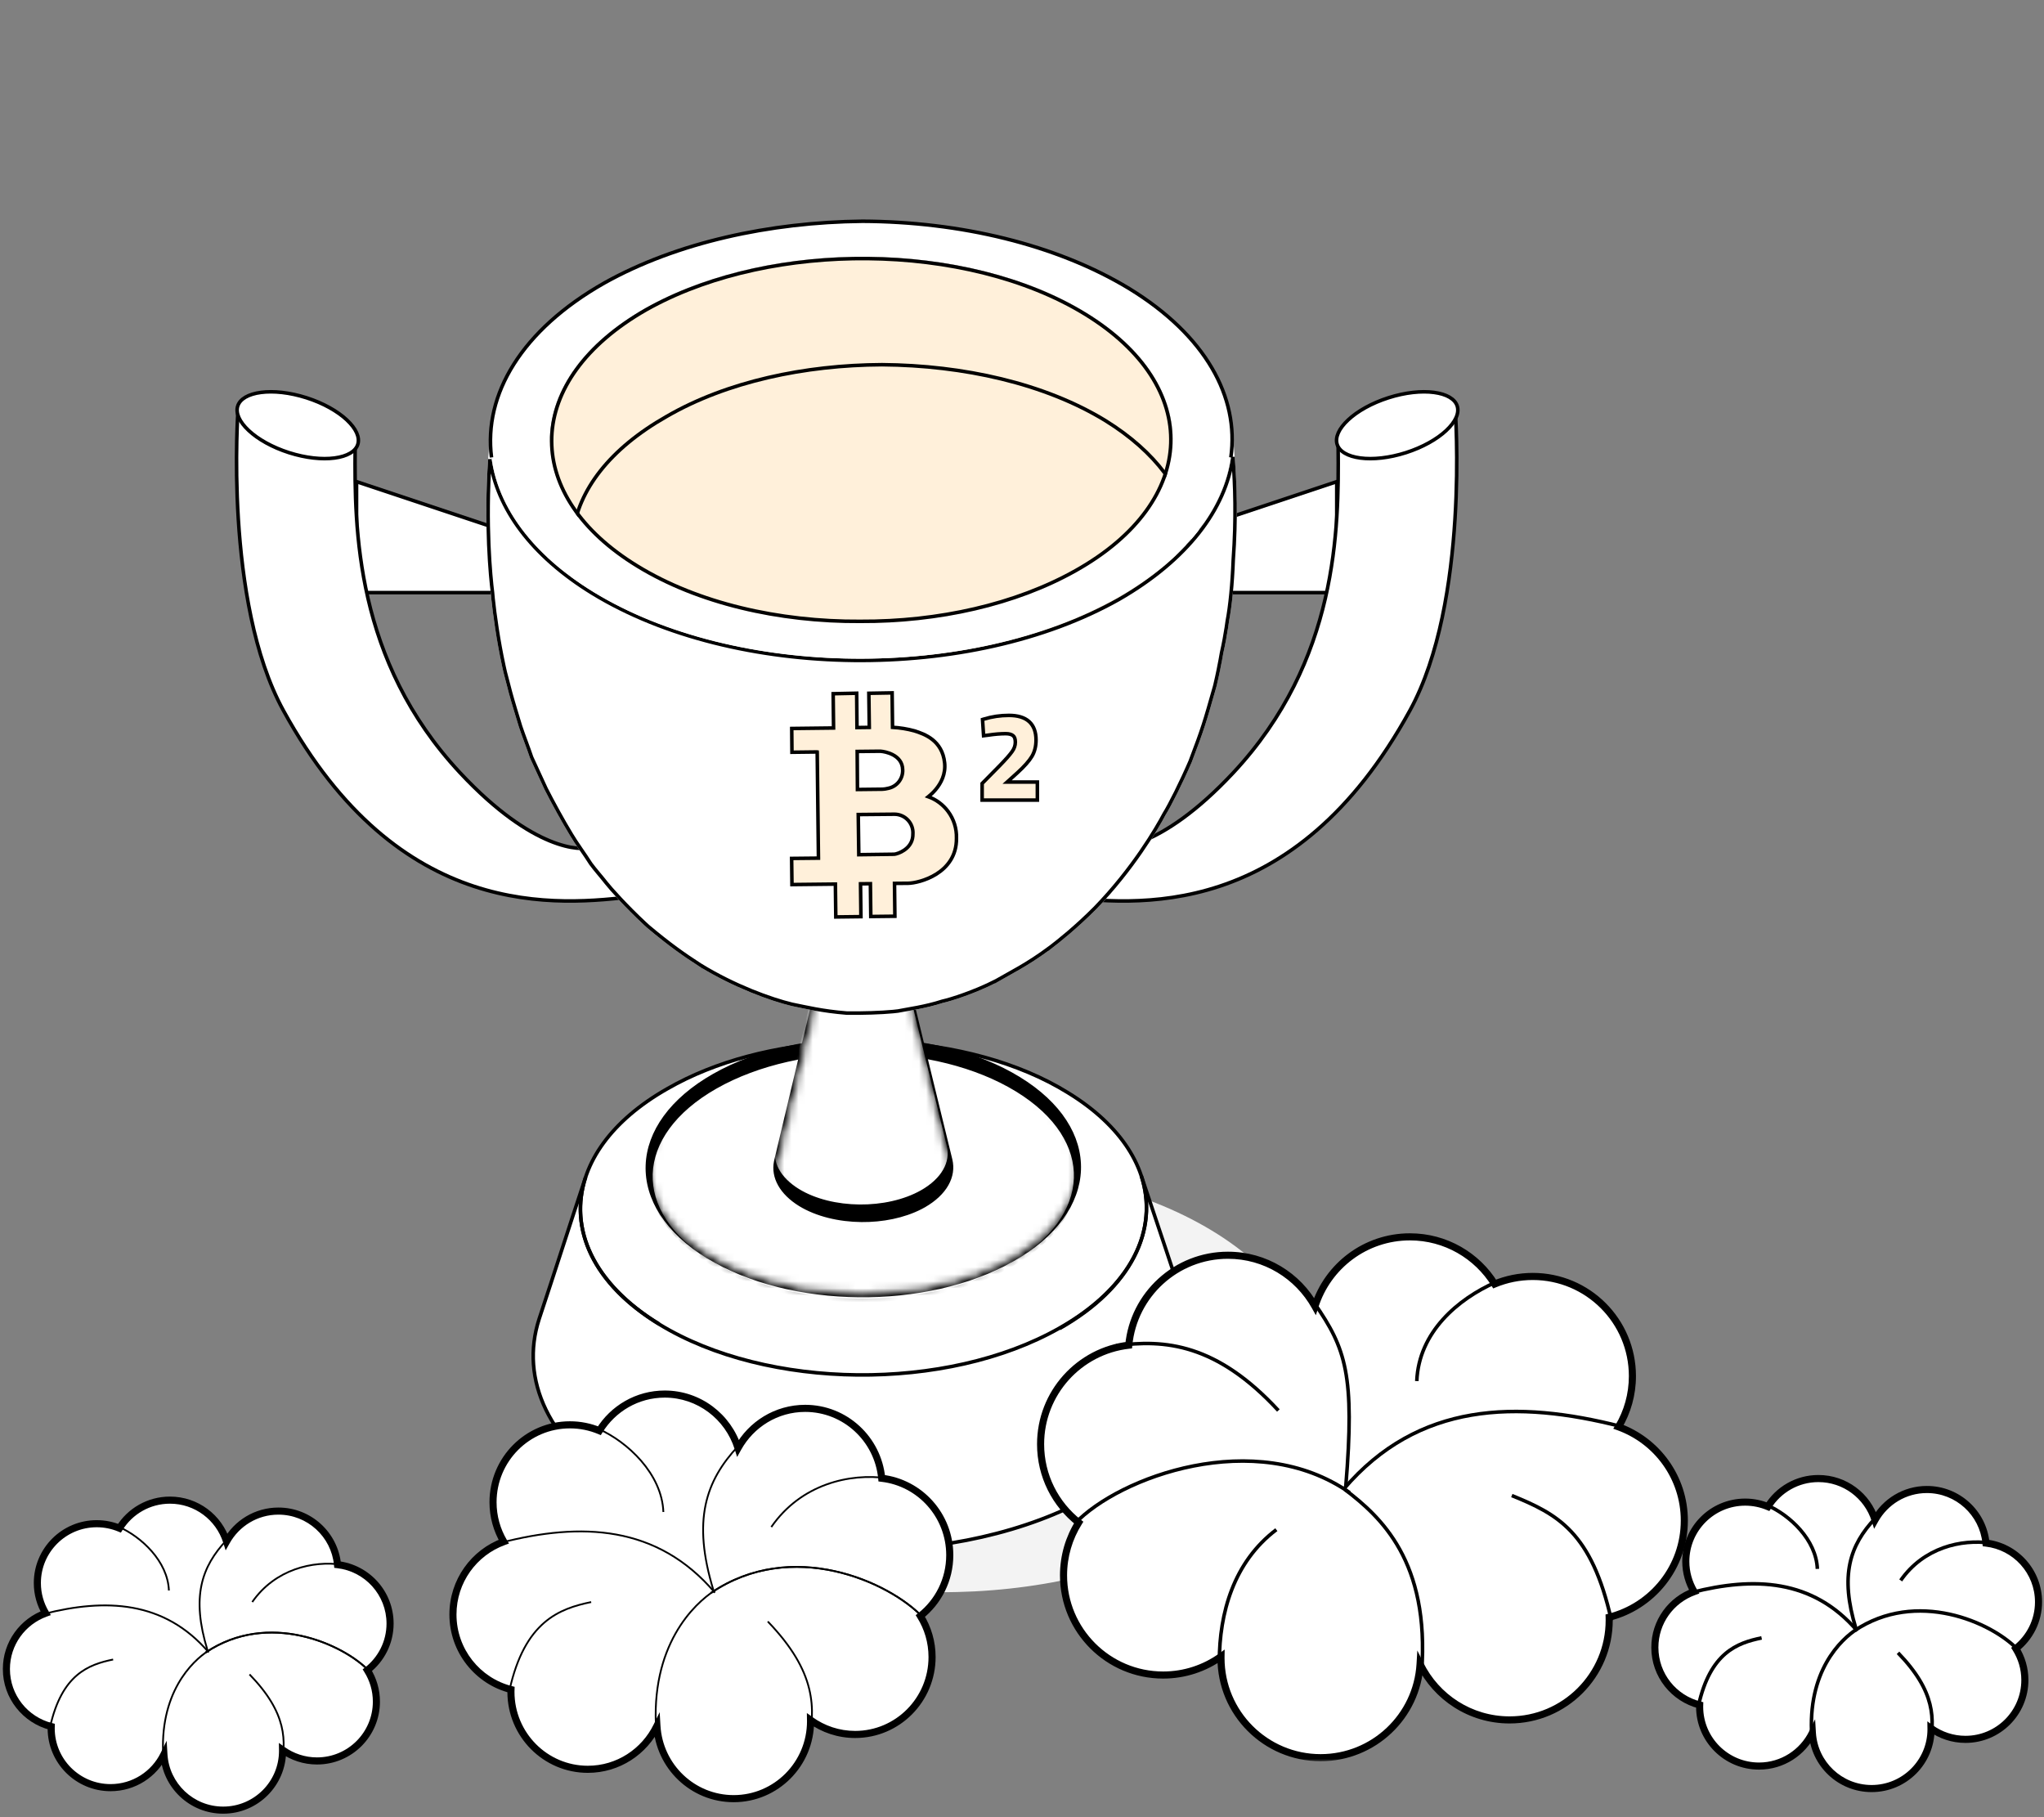
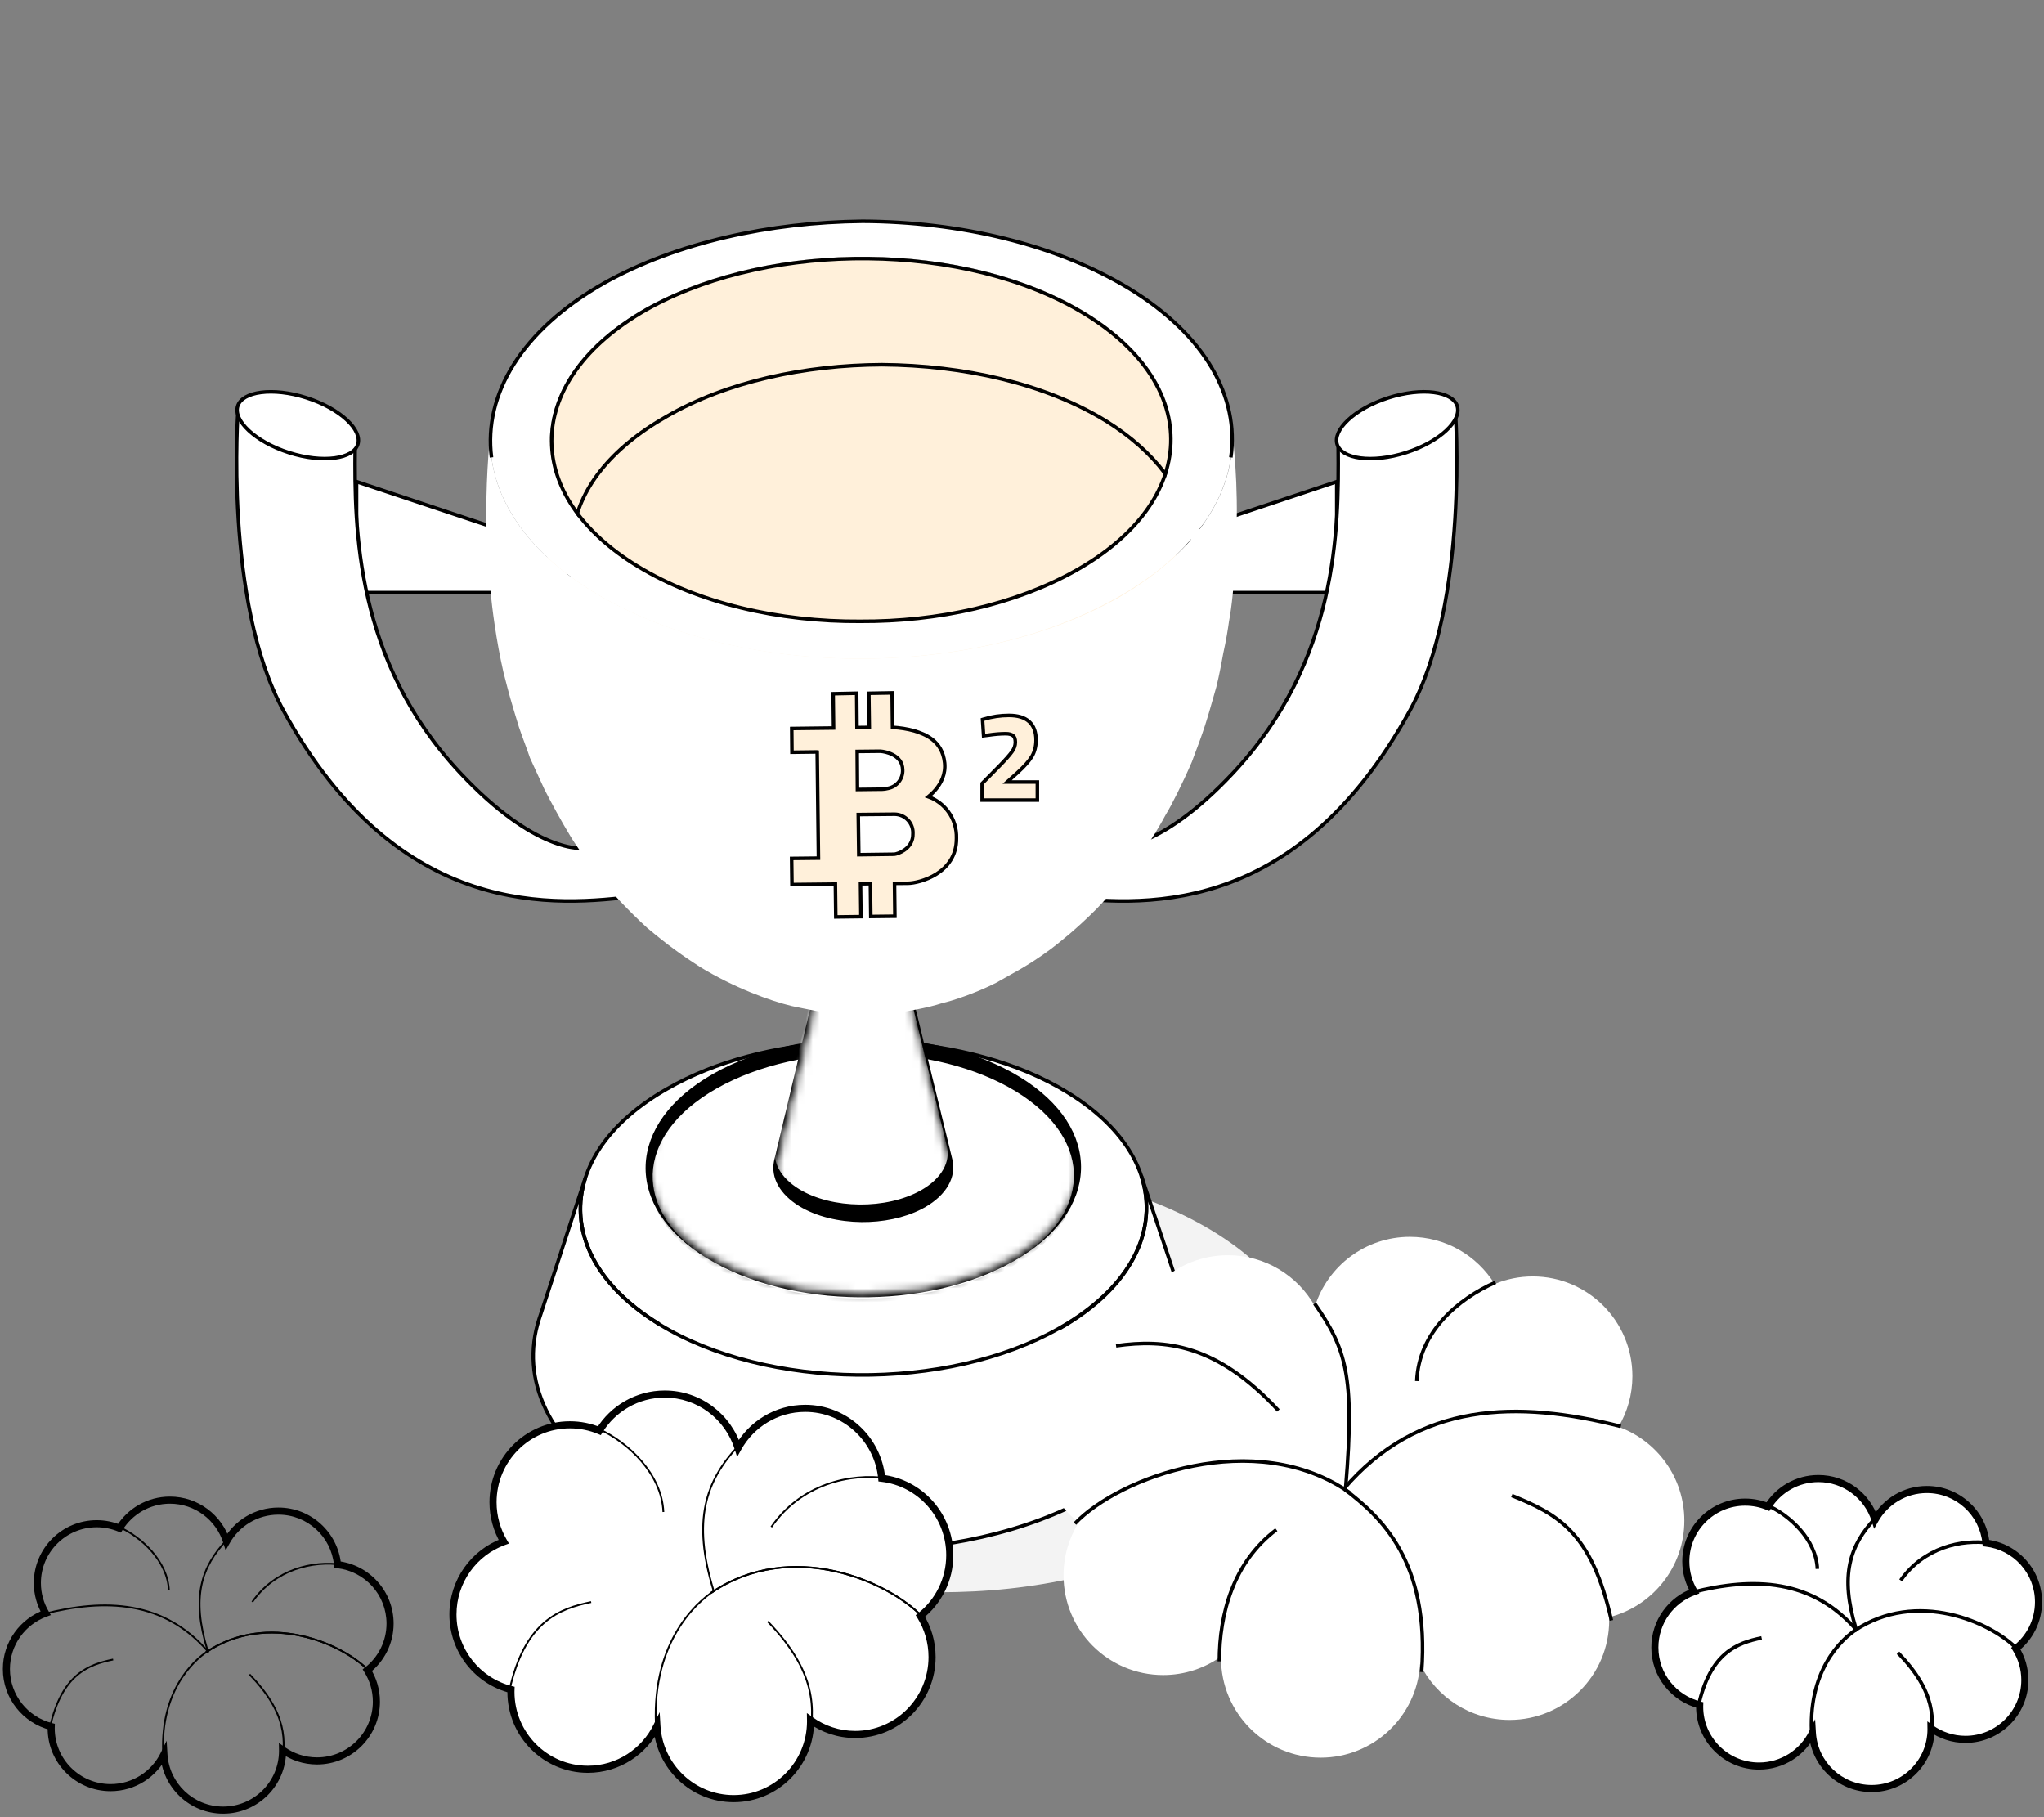
<svg xmlns="http://www.w3.org/2000/svg" width="288" height="256" viewBox="0 0 288 256" fill="none">
  <rect x="0" y="0" width="288" height="256" fill="#808080" stroke="none" />
  <path d="M170.724 173.344C151.215 161.564 118.801 161.419 98.327 173.025C77.852 184.633 77.074 203.592 96.586 215.374C116.1 227.156 148.514 227.299 168.987 215.693C189.459 204.087 190.238 185.127 170.724 173.344Z" fill="#F3F3F3" />
  <path d="M50.237 67.855L70.749 74.692L72.703 83.483H50.237V67.855Z" fill="white" stroke="black" stroke-width="0.5" />
  <path d="M50.039 63.089L33.545 57.685C33.545 57.685 31.506 84.728 39.933 100.098C56.246 129.851 78.477 127.643 89.852 126.221L83.027 119.396C81.984 119.775 75.237 120.01 64.827 108.874C50.039 93.055 49.944 74.464 50.039 63.089Z" fill="white" stroke="black" stroke-width="0.5" />
  <path d="M188.349 67.855L167.837 74.692L165.883 83.483H188.349V67.855Z" fill="white" stroke="black" stroke-width="0.5" />
  <path d="M188.547 63.089L205.041 57.685C205.041 57.685 207.08 84.728 198.653 100.098C182.34 129.851 160.109 127.643 148.734 126.221L155.559 119.396C156.602 119.775 163.349 120.01 173.759 108.874C188.547 93.055 188.642 74.464 188.547 63.089Z" fill="white" stroke="black" stroke-width="0.5" />
  <path d="M143.44 152.146C154.928 159.203 154.529 170.478 142.562 177.292C130.515 184.105 111.368 183.862 99.879 176.805C88.311 169.748 88.71 158.554 100.757 151.741C105.863 148.82 112.325 147.117 118.867 146.793C118.628 146.793 118.309 146.793 118.069 146.874C109.373 147.279 100.836 149.469 94.055 153.363C78.178 162.367 77.62 177.21 92.858 186.539C108.097 195.867 133.387 196.11 149.264 187.106C165.14 178.103 165.699 163.259 150.461 153.931C143.52 149.632 134.424 147.279 125.17 146.793C124.851 146.793 124.611 146.793 124.292 146.793C131.313 147.117 138.174 148.902 143.44 152.146Z" fill="white" />
  <path d="M152.059 164.805C152.223 160.136 149.361 155.485 143.545 151.927C137.731 148.368 130.024 146.547 122.271 146.467C114.518 146.387 106.689 148.048 100.629 151.483C94.571 154.918 91.386 159.502 91.221 164.169C91.057 168.838 93.92 173.489 99.735 177.047C105.552 180.606 113.258 182.427 121.012 182.507C128.766 182.587 136.594 180.925 142.654 177.49C148.712 174.055 151.895 169.471 152.059 164.805Z" fill="black" stroke="black" stroke-width="0.5" />
  <mask id="mask0_3978_6408" style="mask-type:alpha" maskUnits="userSpaceOnUse" x="91" y="146" width="61" height="37">
    <path d="M151.56 164.793C151.715 160.367 149.006 155.861 143.283 152.359C137.562 148.858 129.948 147.051 122.259 146.971C114.57 146.892 106.833 148.541 100.867 151.924C94.898 155.307 91.871 159.758 91.715 164.186C91.56 168.611 94.269 173.116 99.992 176.618C105.714 180.12 113.329 181.927 121.018 182.006C128.707 182.085 136.444 180.436 142.411 177.053C148.378 173.67 151.404 169.221 151.56 164.793Z" fill="#FFA300" stroke="black" stroke-width="0.5" />
  </mask>
  <g mask="url(#mask0_3978_6408)">
    <path d="M151.56 165.986C151.715 161.56 149.006 157.055 143.283 153.553C137.562 150.052 129.948 148.244 122.259 148.165C114.57 148.085 106.833 149.735 100.867 153.117C94.898 156.501 91.871 160.951 91.715 165.379C91.56 169.805 94.269 174.31 99.992 177.811C105.714 181.313 113.329 183.12 121.018 183.199C128.707 183.279 136.444 181.629 142.411 178.247C148.378 174.864 151.404 170.414 151.56 165.986Z" fill="white" stroke="black" stroke-width="0.5" />
  </g>
  <path d="M149.292 187.159C133.352 196.162 108.113 195.892 92.882 186.528C83.583 180.856 80.129 173.113 82.52 165.82C80.306 172.483 78.181 179.145 75.967 185.808C73.222 194.271 77.207 203.365 88.099 210.028C105.899 220.922 135.388 221.192 153.985 210.658C165.852 203.905 170.368 194.361 167.446 185.538C165.232 178.875 163.018 172.213 160.804 165.64C163.284 173.203 159.476 181.396 149.292 187.159Z" fill="white" />
  <path d="M149.292 187.159C159.476 181.396 163.284 173.203 160.804 165.64C163.018 172.213 165.232 178.875 167.446 185.538C170.368 194.361 165.852 203.905 153.985 210.658C135.388 221.192 105.899 220.922 88.099 210.028C77.207 203.365 73.222 194.271 75.967 185.808C78.181 179.145 80.306 172.483 82.52 165.82C80.129 173.113 83.583 180.856 92.882 186.528" stroke="black" stroke-width="0.5" />
  <path d="M118.867 146.793C118.628 146.793 118.309 146.793 118.069 146.874C109.373 147.279 100.836 149.469 94.055 153.363C78.178 162.367 77.62 177.21 92.858 186.539C108.097 195.867 133.387 196.11 149.264 187.106C165.14 178.103 165.699 163.259 150.461 153.931C143.52 149.632 134.424 147.279 125.17 146.793C124.851 146.793 124.611 146.793 124.292 146.793" stroke="black" stroke-width="0.5" />
  <path d="M121.383 171.912C124.336 171.941 127.322 171.35 129.719 170.122L130.19 169.868V169.867C133.191 168.153 134.51 165.73 133.938 163.377V163.376C131.722 154.314 129.506 145.228 127.314 136.142L126.828 136.259C127.036 137.125 126.576 138.094 125.291 138.83V138.831C124.23 139.423 122.839 139.719 121.448 139.704C120.056 139.689 118.691 139.362 117.681 138.736L117.68 138.735C116.52 138.028 116.121 137.108 116.308 136.307L115.82 136.191C114.737 140.735 113.66 145.279 112.582 149.822C111.504 154.365 110.426 158.908 109.343 163.451L109.297 163.662C108.873 165.841 110.07 168.05 112.718 169.689L112.719 169.69C115.092 171.143 118.233 171.881 121.383 171.912Z" fill="black" stroke="black" stroke-width="0.5" />
  <mask id="mask1_3978_6408" style="mask-type:alpha" maskUnits="userSpaceOnUse" x="109" y="136" width="25" height="36">
    <path d="M121.387 171.411C124.471 171.442 127.566 170.78 129.942 169.433C132.834 167.78 133.95 165.548 133.451 163.494C131.347 154.889 129.243 146.261 127.159 137.632C126.877 138.248 126.325 138.813 125.539 139.264L125.536 139.265L125.316 139.382C124.197 139.947 122.809 140.218 121.442 140.203C119.986 140.187 118.526 139.847 117.418 139.161C116.727 138.74 116.243 138.22 115.983 137.661C115.008 141.753 114.038 145.845 113.067 149.937C111.99 154.48 110.912 159.024 109.828 163.567V163.568L109.788 163.752C109.416 165.661 110.436 167.689 112.978 169.264L112.979 169.263C115.256 170.657 118.302 171.381 121.387 171.411Z" fill="white" stroke="black" stroke-width="0.5" />
  </mask>
  <g mask="url(#mask1_3978_6408)">
    <path d="M125.13 137.072C122.914 138.31 119.383 138.285 117.264 136.973C116.047 136.23 115.56 135.215 115.779 134.274C113.611 143.361 111.468 152.448 109.301 161.534C108.789 163.639 109.885 165.843 112.564 167.501C117.216 170.349 124.935 170.423 129.782 167.675C132.728 165.991 133.946 163.664 133.41 161.46C131.194 152.398 128.978 143.311 126.786 134.224C127.03 135.24 126.47 136.304 125.13 137.072Z" fill="white" />
  </g>
  <path d="M91.032 43.456C82.907 48.058 78.395 53.989 77.671 60.191C76.389 69.888 77.082 78.368 77.357 81.611C78.212 89.198 79.596 95.432 81.945 101.757C82.733 103.811 83.784 106.549 84.835 108.379C85.799 110.284 87.668 113.842 89.714 116.343C91.891 119.186 93.191 120.958 95.369 122.894C98.205 125.634 99.871 126.945 103.103 128.897C103.863 129.463 104.872 129.97 105.647 130.372C107.826 131.401 107.826 131.401 109.932 132.34C110.488 132.475 112.287 133.22 115.315 133.833C116.353 134.013 118.43 134.372 121.181 134.464C123.697 134.452 125.263 134.186 126.902 134.009C128.058 133.787 130.634 133.121 132.141 132.602C134.073 131.875 135.669 131.281 138.567 129.738C140.031 128.802 141.92 127.659 143.15 126.619C144.014 126.039 144.98 125.222 145.683 124.628C146.65 123.811 147.792 122.845 148.612 121.849C150.15 120.096 152.318 117.658 153.71 115.726C154.838 114.017 156.348 111.683 157.242 109.869C158.107 108.382 160.965 102.792 162.831 95.624C164.065 90.955 164.521 88.605 164.948 85.675C165.39 82.582 165.538 80.945 165.777 76.513C165.777 76.513 165.971 72.571 165.755 68.674C165.642 65.445 165.599 64.122 165.091 59.867C164.307 54.184 160.275 48.527 153.052 44.056C144.439 38.796 132.986 36.241 121.472 36.154C110.513 36.202 99.508 38.556 91.032 43.456Z" fill="#FFF0DA" />
  <mask id="mask2_3978_6408" style="mask-type:alpha" maskUnits="userSpaceOnUse" x="76" y="36" width="90" height="99">
    <path d="M91.028 43.452C82.903 48.054 78.391 53.985 77.668 60.187C76.385 69.884 77.078 78.364 77.353 81.607C78.209 89.194 79.592 95.428 81.941 101.753C82.729 103.807 83.78 106.545 84.831 108.376C85.795 110.281 87.664 113.838 89.71 116.339C91.887 119.182 93.187 120.954 95.365 122.89C98.201 125.63 99.868 126.941 103.099 128.893C103.859 129.459 104.868 129.966 105.643 130.368C107.822 131.397 107.822 131.397 109.928 132.336C110.484 132.471 112.283 133.216 115.311 133.83C116.349 134.009 118.427 134.368 121.177 134.46C123.694 134.448 125.259 134.182 126.898 134.005C128.054 133.783 130.63 133.117 132.137 132.598C134.069 131.871 135.665 131.278 138.563 129.734C140.027 128.798 141.916 127.655 143.146 126.615C144.01 126.035 144.976 125.218 145.679 124.624C146.646 123.807 147.788 122.841 148.608 121.845C150.146 120.092 152.314 117.655 153.706 115.722C154.834 114.013 156.344 111.679 157.238 109.865C158.103 108.379 160.961 102.788 162.827 95.621C164.061 90.951 164.517 88.601 164.944 85.671C165.386 82.578 165.534 80.942 165.773 76.509C165.773 76.509 165.967 72.567 165.751 68.67C165.638 65.442 165.595 64.118 165.087 59.863C164.303 54.18 160.271 48.523 153.048 44.053C144.435 38.792 132.982 36.237 121.468 36.15C110.509 36.198 99.504 38.552 91.028 43.452Z" fill="#FFF0DA" />
  </mask>
  <g mask="url(#mask2_3978_6408)">
    <path d="M92.721 131.16C94.766 133.83 96.023 135.535 97.95 137.318L98.344 137.676L98.352 137.683C101.175 140.411 102.828 141.71 106.041 143.651L106.052 143.658L106.062 143.665C106.802 144.216 107.789 144.713 108.572 145.119L108.572 145.121C110.736 146.143 110.742 146.144 112.831 147.075C112.982 147.114 113.201 147.186 113.472 147.276C113.766 147.375 114.135 147.499 114.581 147.638C115.473 147.916 116.671 148.254 118.175 148.559C119.212 148.738 121.269 149.092 123.992 149.184C126.486 149.172 128.03 148.91 129.675 148.733C130.824 148.511 133.38 147.849 134.873 147.335L134.873 147.336C136.796 146.613 138.378 146.024 141.251 144.494C142.726 143.551 144.591 142.422 145.803 141.397L145.814 141.388L145.825 141.38C146.675 140.81 147.631 140.002 148.337 139.406C149.307 138.585 150.431 137.635 151.234 136.66L151.239 136.654C152.588 135.116 154.409 133.065 155.769 131.291L156.321 130.549C157.45 128.839 158.947 126.523 159.832 124.729L159.836 124.72L159.84 124.713C160.695 123.242 163.544 117.674 165.402 110.532L165.403 110.532C166.481 106.453 166.963 104.15 167.352 101.683L167.514 100.611C167.955 97.528 168.102 95.9 168.34 91.473L168.34 91.473L168.341 91.472L168.34 91.47C168.34 91.468 168.341 91.465 168.341 91.462C168.341 91.454 168.342 91.443 168.343 91.428C168.344 91.399 168.346 91.355 168.348 91.298C168.353 91.183 168.36 91.014 168.367 90.8C168.382 90.371 168.4 89.758 168.41 89.023C168.432 87.554 168.426 85.6 168.319 83.66L168.319 83.655C168.205 80.433 168.164 79.116 167.657 74.875L167.657 74.874C166.886 69.289 162.917 63.689 155.735 59.244C147.172 54.014 135.767 51.465 124.284 51.378C113.355 51.426 102.395 53.774 93.966 58.646L93.964 58.647C85.879 63.227 81.44 69.099 80.729 75.191L80.729 75.195C79.61 83.656 79.999 91.188 80.298 95.109L80.416 96.56C81.269 104.128 82.649 110.34 84.989 116.639C85.729 118.57 86.692 121.077 87.666 122.874L87.861 123.224L87.867 123.236L88.269 124.021C89.299 126.008 90.942 128.985 92.716 131.153L92.716 131.152L92.721 131.16Z" fill="#FFF0DA" stroke="black" stroke-width="0.5" />
  </g>
  <path d="M157.528 84.227C136.687 95.957 103.614 95.594 83.619 83.39C73.019 76.898 68.244 68.331 69.213 59.95C67.892 71.378 68.822 80.917 69.149 83.501C69.304 85.45 69.911 90.248 70.937 94.71C71.846 98.249 71.846 98.249 73.109 102.398C73.556 103.747 74.232 105.44 74.68 106.789C75.308 108.113 76.086 109.887 76.715 111.212C77.698 113.147 79.138 115.773 80.302 117.684C81.01 118.904 82.23 120.527 83.04 121.828C83.599 122.599 84.568 123.691 85.229 124.543C85.89 125.394 88.465 128.246 91.175 130.706C94.169 133.222 96.194 134.645 98.606 136.206C103.406 139.142 108.531 141.004 111.575 141.731C113.562 142.128 115.755 142.685 119.297 142.972C121.884 143.009 124.914 142.894 126.548 142.68C127.897 142.41 130.438 142.078 132.83 141.296C133.998 141.049 137.456 139.94 140.401 138.429C142.463 137.222 144.729 136.175 148.102 133.67C149.279 132.766 151.712 130.853 154.494 128.051C159.798 122.573 163.137 116.884 164.253 114.768C165.02 113.542 166.643 110.329 167.927 107.347C169.726 102.609 169.916 101.928 171.385 96.765C171.385 96.765 171.877 94.824 172.355 92.042C172.769 90.206 173.024 88.578 173.168 87.527C173.558 85.506 173.887 82.274 174.011 78.882C174.617 70.548 174.028 64.435 173.546 59.902C174.462 68.599 169.137 77.549 157.528 84.227Z" fill="white" />
-   <path d="M154.319 127.872C159.6 122.417 162.925 116.75 164.034 114.649L164.038 114.64L164.044 114.633C164.801 113.423 166.417 110.226 167.698 107.25C169.491 102.528 169.68 101.851 171.145 96.701L171.145 96.7L171.146 96.698L171.147 96.694C171.147 96.69 171.149 96.685 171.15 96.679C171.154 96.665 171.159 96.642 171.166 96.613C171.18 96.555 171.201 96.469 171.228 96.358C171.281 96.134 171.357 95.806 171.448 95.391C171.585 94.769 171.756 93.951 171.933 92.996L172.111 91.998L172.113 91.984C172.422 90.614 172.643 89.36 172.794 88.378L172.922 87.492L172.924 87.477C173.311 85.474 173.639 82.257 173.763 78.871L173.764 78.862C174.189 73.008 174.023 68.253 173.72 64.371C172.709 71.704 167.333 78.877 157.651 84.446L157.649 84.447C147.183 90.338 133.66 93.186 120.255 93.035C106.85 92.885 93.537 89.736 83.493 83.606L83.492 83.605C74.833 78.302 70.003 71.594 69.028 64.697C68.394 73.937 69.116 81.261 69.395 83.469L69.396 83.469L69.397 83.481L69.475 84.336C69.691 86.449 70.202 90.178 70.991 93.816L71.178 94.653C71.858 97.299 72.028 97.96 72.602 99.872L73.346 102.324C73.568 102.992 73.846 103.747 74.126 104.506C74.404 105.259 74.684 106.018 74.909 106.692C75.223 107.354 75.573 108.127 75.923 108.896C76.275 109.671 76.625 110.444 76.939 111.104C77.919 113.033 79.354 115.65 80.513 117.552L80.516 117.557C80.864 118.157 81.341 118.86 81.836 119.581C82.325 120.294 82.832 121.026 83.24 121.679C83.514 122.057 83.89 122.517 84.285 122.993C84.678 123.467 85.09 123.958 85.424 124.387C86.034 125.173 88.326 127.72 90.836 130.055L91.34 130.518C94.319 133.021 96.333 134.438 98.733 135.991L98.733 135.989C103.505 138.908 108.6 140.761 111.621 141.484C113.616 141.882 115.789 142.435 119.309 142.72C121.566 142.752 124.153 142.668 125.847 142.505L126.515 142.431C127.89 142.156 130.389 141.829 132.753 141.056L132.766 141.052L132.779 141.049C133.925 140.807 137.361 139.706 140.288 138.204L140.289 138.206C142.364 136.991 144.602 135.956 147.955 133.466L147.955 133.468C149.129 132.566 151.551 130.661 154.319 127.872Z" stroke="black" stroke-width="0.5" />
  <path d="M121.522 31.166C135.209 31.228 148.785 34.403 159.104 40.652C179.053 52.868 178.338 72.341 157.476 84.147C136.772 95.962 103.589 95.632 83.641 83.416C63.692 71.2 64.333 51.642 85.194 39.837C95.375 34.159 108.453 31.303 121.522 31.166ZM152.999 44.027C136.235 33.772 108.476 33.544 90.959 43.399C73.516 53.34 72.912 69.701 89.676 79.956C98.246 85.216 109.73 87.859 121.222 87.783C132.233 87.837 143.161 85.405 151.716 80.584C169.233 70.728 169.762 54.282 152.999 44.027Z" fill="white" />
  <path d="M69.253 64.441C68.122 55.579 73.459 46.482 85.196 39.84C95.377 34.162 108.455 31.306 121.524 31.169C135.211 31.231 148.786 34.406 159.106 40.655C169.877 47.251 174.624 55.963 173.428 64.441" stroke="black" stroke-width="0.5" />
  <path d="M77.738 61.571C77.514 67.861 81.226 74.233 89.036 79.261L89.804 79.743C98.326 84.973 109.762 87.61 121.221 87.534L121.224 87.533C132.203 87.587 143.086 85.162 151.597 80.366C160.31 75.464 164.743 68.955 164.966 62.45C165.188 55.947 161.206 49.345 152.871 44.246C144.537 39.148 133.452 36.533 122.259 36.427C111.416 36.323 100.496 38.573 91.903 43.171L91.079 43.623C82.402 48.568 77.97 55.076 77.738 61.571Z" stroke="black" stroke-width="0.5" />
  <path d="M43.19 56.039C45.564 56.799 47.557 57.937 48.861 59.153C50.179 60.383 50.727 61.622 50.411 62.609C50.096 63.596 48.93 64.287 47.142 64.523C45.375 64.756 43.091 64.527 40.717 63.768C38.343 63.008 36.351 61.869 35.048 60.654C33.729 59.424 33.181 58.184 33.497 57.197C33.813 56.211 34.978 55.519 36.766 55.283C38.533 55.05 40.816 55.28 43.19 56.039Z" fill="white" stroke="black" stroke-width="0.5" />
  <path d="M195.628 56.039C193.253 56.799 191.26 57.937 189.957 59.153C188.638 60.383 188.091 61.622 188.406 62.609C188.722 63.596 189.887 64.287 191.675 64.523C193.442 64.756 195.726 64.527 198.1 63.768C200.474 63.008 202.466 61.869 203.769 60.654C205.088 59.424 205.636 58.184 205.32 57.197C205.004 56.211 203.839 55.519 202.051 55.283C200.284 55.05 198.001 55.28 195.628 56.039Z" fill="white" stroke="black" stroke-width="0.5" />
  <path d="M117.642 97.723L120.453 97.665L120.706 97.66L120.709 97.913L120.749 102.497L122.484 102.475L122.424 97.916L122.42 97.667L122.67 97.663L125.45 97.614L125.701 97.609L125.704 97.861L125.758 102.463C126.801 102.52 127.835 102.687 128.843 102.963L128.853 102.966L128.853 102.967C129.539 103.185 130.518 103.51 131.365 104.18C132.221 104.858 132.933 105.881 133.099 107.467C133.268 109.072 132.575 110.346 131.859 111.206C131.5 111.637 131.132 111.969 130.853 112.194C130.834 112.21 130.812 112.223 130.793 112.238C131.903 112.636 132.874 113.355 133.582 114.307C134.391 115.395 134.808 116.726 134.766 118.081C134.798 120.585 133.458 122.175 131.941 123.132C130.434 124.082 128.733 124.422 127.964 124.432L127.963 124.432L126.037 124.449L126.086 128.828L126.089 129.078L125.838 129.08L122.945 129.112L122.695 129.115L122.692 128.865L122.639 124.494L121.249 124.508L121.302 128.885L121.305 129.135L121.056 129.138L118.013 129.174L117.764 129.177L117.76 128.927L117.706 124.549L111.837 124.613L111.587 124.616L111.584 124.366L111.544 121.183L111.541 120.932L111.792 120.93L115.303 120.894C115.309 120.894 115.315 120.893 115.32 120.893C115.32 120.876 115.32 120.857 115.32 120.835L115.319 120.833L115.144 105.954L115.143 105.941C115.126 105.939 115.102 105.933 115.069 105.933L111.837 105.972L111.587 105.975L111.584 105.724L111.558 102.877L111.556 102.627L111.805 102.624L117.449 102.558L117.396 97.976L117.394 97.728L117.642 97.723ZM121.004 120.406L125.933 120.343L126.102 120.327C126.158 120.318 126.213 120.306 126.267 120.29L126.275 120.288C126.687 120.18 127.288 119.921 127.779 119.466C128.265 119.018 128.64 118.381 128.629 117.495L128.629 117.485L128.63 117.476C128.652 117.122 128.601 116.767 128.481 116.434C128.361 116.1 128.174 115.794 127.932 115.535C127.69 115.275 127.398 115.067 127.073 114.925C126.748 114.782 126.397 114.708 126.042 114.705L126.042 114.705L120.928 114.752L121.004 120.406ZM120.814 111.221L124.349 111.182C124.601 111.169 124.851 111.131 125.096 111.068L125.104 111.066L125.113 111.064C125.711 110.953 126.25 110.63 126.63 110.156C127.011 109.681 127.209 109.086 127.189 108.478L127.188 108.471C127.182 107.375 126.543 106.722 125.801 106.331C125.142 105.984 124.429 105.86 124.088 105.836L123.965 105.831L120.778 105.864L120.814 111.221Z" fill="#FFF0DA" stroke="black" stroke-width="0.5" />
  <path d="M142.155 100.783C143.378 100.783 144.343 101.058 145.002 101.651C145.666 102.249 145.978 103.131 145.978 104.249C145.978 105.125 145.788 105.897 145.398 106.555C145.017 107.199 144.337 107.961 143.379 108.84L143.377 108.841L141.902 110.175H146.165V112.717H138.383V110.374L138.455 110.301L140.854 107.867C141.702 106.996 142.281 106.338 142.598 105.891L142.6 105.888C142.912 105.461 143.061 105.019 143.062 104.556C143.062 104.061 142.931 103.779 142.735 103.631L142.731 103.628C142.52 103.461 142.192 103.359 141.713 103.359C140.968 103.359 140.152 103.426 139.266 103.561L139.26 103.562L138.851 103.612L138.588 103.646L138.57 103.381L138.451 101.56L138.438 101.362L138.628 101.305C139.764 100.957 140.94 100.783 142.155 100.783Z" fill="#FFF0DA" stroke="black" stroke-width="0.5" />
  <mask id="path-28-outside-1_3978_6408" maskUnits="userSpaceOnUse" x="145.62" y="173.244" width="93" height="75" fill="black">
    <rect fill="white" x="145.62" y="173.244" width="93" height="75" />
    <path d="M198.659 174.244C203.699 174.244 208.118 176.9 210.594 180.889C212.249 180.202 214.064 179.823 215.968 179.823C223.721 179.823 230.007 186.108 230.007 193.861C230.007 196.473 229.292 198.917 228.05 201.011C233.457 202.962 237.322 208.14 237.322 214.22C237.322 220.783 232.817 226.294 226.73 227.831C226.735 227.973 226.737 228.116 226.737 228.259C226.737 236.012 220.452 242.298 212.699 242.298C207.162 242.298 202.374 239.091 200.089 234.435C199.647 241.79 193.543 247.618 186.077 247.618C178.324 247.618 172.039 241.333 172.039 233.58C172.039 233.509 172.04 233.437 172.041 233.366C169.743 235.008 166.929 235.975 163.89 235.975C156.136 235.975 149.851 229.689 149.851 221.936C149.851 219.201 150.632 216.65 151.984 214.492C148.718 211.922 146.62 207.932 146.62 203.453C146.62 196.246 152.051 190.308 159.043 189.507C159.73 182.395 165.725 176.835 173.017 176.835C178.285 176.835 182.875 179.738 185.276 184.031C187.078 178.356 192.388 174.244 198.659 174.244Z" />
  </mask>
  <path d="M198.659 174.244C203.699 174.244 208.118 176.9 210.594 180.889C212.249 180.202 214.064 179.823 215.968 179.823C223.721 179.823 230.007 186.108 230.007 193.861C230.007 196.473 229.292 198.917 228.05 201.011C233.457 202.962 237.322 208.14 237.322 214.22C237.322 220.783 232.817 226.294 226.73 227.831C226.735 227.973 226.737 228.116 226.737 228.259C226.737 236.012 220.452 242.298 212.699 242.298C207.162 242.298 202.374 239.091 200.089 234.435C199.647 241.79 193.543 247.618 186.077 247.618C178.324 247.618 172.039 241.333 172.039 233.58C172.039 233.509 172.04 233.437 172.041 233.366C169.743 235.008 166.929 235.975 163.89 235.975C156.136 235.975 149.851 229.689 149.851 221.936C149.851 219.201 150.632 216.65 151.984 214.492C148.718 211.922 146.62 207.932 146.62 203.453C146.62 196.246 152.051 190.308 159.043 189.507C159.73 182.395 165.725 176.835 173.017 176.835C178.285 176.835 182.875 179.738 185.276 184.031C187.078 178.356 192.388 174.244 198.659 174.244Z" fill="white" />
-   <path d="M198.659 174.244V173.744H198.659L198.659 174.244ZM210.594 180.889L210.169 181.152L210.393 181.513L210.785 181.351L210.594 180.889ZM215.968 179.823V179.323V179.823ZM230.007 193.861H230.507V193.861L230.007 193.861ZM228.05 201.011L227.62 200.756L227.311 201.276L227.88 201.481L228.05 201.011ZM237.322 214.22L237.822 214.22V214.22H237.322ZM226.73 227.831L226.608 227.346L226.219 227.445L226.231 227.846L226.73 227.831ZM226.737 228.259H227.237V228.259L226.737 228.259ZM212.699 242.298V242.798H212.699L212.699 242.298ZM200.089 234.435L200.538 234.214L199.703 232.514L199.59 234.405L200.089 234.435ZM186.077 247.618L186.077 248.118H186.077V247.618ZM172.039 233.58H171.539V233.58L172.039 233.58ZM172.041 233.366L172.541 233.374L172.556 232.384L171.75 232.959L172.041 233.366ZM163.89 235.975V236.475H163.89L163.89 235.975ZM149.851 221.936L149.351 221.936V221.936H149.851ZM151.984 214.492L152.408 214.758L152.647 214.377L152.294 214.099L151.984 214.492ZM146.62 203.453L146.12 203.453V203.453H146.62ZM159.043 189.507L159.1 190.004L159.502 189.958L159.541 189.555L159.043 189.507ZM173.017 176.835L173.017 176.335H173.017V176.835ZM185.276 184.031L184.84 184.275L185.404 185.283L185.753 184.183L185.276 184.031ZM198.659 174.244V174.744C203.519 174.744 207.78 177.305 210.169 181.152L210.594 180.889L211.019 180.625C208.455 176.496 203.879 173.744 198.659 173.744V174.244ZM210.594 180.889L210.785 181.351C212.381 180.689 214.131 180.323 215.968 180.323V179.823V179.323C213.997 179.323 212.117 179.716 210.402 180.427L210.594 180.889ZM215.968 179.823V180.323C223.445 180.323 229.507 186.384 229.507 193.861L230.007 193.861L230.507 193.861C230.507 185.832 223.997 179.323 215.968 179.323V179.823ZM230.007 193.861H229.507C229.507 196.38 228.817 198.736 227.62 200.756L228.05 201.011L228.48 201.266C229.766 199.097 230.507 196.565 230.507 193.861H230.007ZM228.05 201.011L227.88 201.481C233.095 203.363 236.822 208.357 236.822 214.22H237.322H237.822C237.822 207.922 233.819 202.561 228.22 200.54L228.05 201.011ZM237.322 214.22L236.822 214.22C236.822 220.549 232.478 225.864 226.608 227.346L226.73 227.831L226.853 228.316C233.156 226.725 237.822 221.018 237.822 214.22L237.322 214.22ZM226.73 227.831L226.231 227.846C226.235 227.984 226.237 228.122 226.237 228.259L226.737 228.259L227.237 228.259C227.237 228.11 227.235 227.962 227.23 227.816L226.73 227.831ZM226.737 228.259H226.237C226.237 235.736 220.176 241.798 212.699 241.798L212.699 242.298L212.699 242.798C220.729 242.798 227.237 236.288 227.237 228.259H226.737ZM212.699 242.298V241.798C207.36 241.798 202.742 238.707 200.538 234.214L200.089 234.435L199.64 234.655C202.006 239.476 206.964 242.798 212.699 242.798V242.298ZM200.089 234.435L199.59 234.405C199.164 241.497 193.277 247.118 186.077 247.118V247.618V248.118C193.81 248.118 200.13 242.082 200.588 234.465L200.089 234.435ZM186.077 247.618L186.077 247.118C178.6 247.118 172.539 241.057 172.539 233.58L172.039 233.58L171.539 233.58C171.539 241.609 178.048 248.118 186.077 248.118L186.077 247.618ZM172.039 233.58H172.539C172.539 233.513 172.54 233.444 172.541 233.374L172.041 233.366L171.541 233.359C171.54 233.43 171.539 233.505 171.539 233.58H172.039ZM172.041 233.366L171.75 232.959C169.534 234.543 166.822 235.475 163.89 235.475L163.89 235.975L163.89 236.475C167.037 236.475 169.952 235.473 172.332 233.773L172.041 233.366ZM163.89 235.975V235.475C156.412 235.475 150.351 229.413 150.351 221.936H149.851H149.351C149.351 229.965 155.86 236.475 163.89 236.475V235.975ZM149.851 221.936L150.351 221.936C150.351 219.298 151.105 216.838 152.408 214.758L151.984 214.492L151.561 214.227C150.16 216.462 149.351 219.105 149.351 221.936L149.851 221.936ZM151.984 214.492L152.294 214.099C149.142 211.62 147.12 207.772 147.12 203.453H146.62H146.12C146.12 208.092 148.293 212.224 151.675 214.885L151.984 214.492ZM146.62 203.453L147.12 203.453C147.12 196.503 152.357 190.776 159.1 190.004L159.043 189.507L158.986 189.01C151.744 189.84 146.12 195.989 146.12 203.453L146.62 203.453ZM159.043 189.507L159.541 189.555C160.203 182.697 165.985 177.335 173.017 177.335V176.835V176.335C165.465 176.335 159.257 182.093 158.545 189.459L159.043 189.507ZM173.017 176.835L173.017 177.335C178.097 177.335 182.524 180.134 184.84 184.275L185.276 184.031L185.713 183.787C183.227 179.343 178.473 176.335 173.017 176.335L173.017 176.835ZM185.276 184.031L185.753 184.183C187.49 178.709 192.612 174.744 198.659 174.744L198.659 174.244L198.659 173.744C192.164 173.744 186.665 178.003 184.8 183.88L185.276 184.031Z" fill="black" mask="url(#path-28-outside-1_3978_6408)" />
  <path d="M151.454 214.634C157.669 208.073 176.896 201.003 190.172 210.288" stroke="black" stroke-width="0.5" />
  <path d="M228.373 200.952C213.795 197.234 199.855 197.464 189.327 209.779" stroke="black" stroke-width="0.5" />
  <path d="M185.237 183.643C189.622 189.979 190.913 193.675 189.623 209.38" stroke="black" stroke-width="0.5" />
  <path d="M157.253 189.594C164.119 188.624 171.442 189.31 180.122 198.706" stroke="black" stroke-width="0.5" />
  <path d="M171.807 234.05C171.807 227.293 173.787 220.076 179.838 215.495" stroke="black" stroke-width="0.5" />
  <path d="M213.014 210.689C219.438 213.301 224.264 215.797 227.047 228.283" stroke="black" stroke-width="0.5" />
  <path d="M199.627 194.563C199.896 187.634 205.477 182.973 210.71 180.655" stroke="black" stroke-width="0.5" />
  <path d="M200.308 235.55C201.477 219.964 194.538 213.671 189.495 209.84" stroke="black" stroke-width="0.5" />
  <mask id="path-38-outside-2_3978_6408" maskUnits="userSpaceOnUse" x="-0.039" y="210.335" width="56" height="46" fill="black">
    <rect fill="white" x="-0.039" y="210.335" width="56" height="46" />
    <path d="M23.945 211.335C20.942 211.335 18.309 212.917 16.833 215.291C15.846 214.882 14.764 214.655 13.629 214.655C9.008 214.655 5.262 218.397 5.262 223.012C5.262 224.566 5.689 226.02 6.43 227.267C3.206 228.427 0.9 231.509 0.9 235.129C0.9 239.037 3.588 242.317 7.218 243.23C7.215 243.315 7.211 243.399 7.211 243.484C7.211 248.099 10.957 251.84 15.578 251.84C18.88 251.84 21.734 249.93 23.095 247.156C23.356 251.536 26.994 255.008 31.445 255.008C36.066 255.008 39.812 251.267 39.812 246.652C39.812 246.609 39.81 246.566 39.81 246.522C41.18 247.5 42.856 248.078 44.668 248.078C49.289 248.078 53.035 244.337 53.035 239.723C53.035 238.095 52.568 236.577 51.762 235.292C53.709 233.762 54.961 231.389 54.961 228.723C54.961 224.433 51.724 220.9 47.557 220.423C47.148 216.189 43.575 212.878 39.228 212.878C36.088 212.878 33.354 214.607 31.923 217.163C30.85 213.784 27.684 211.335 23.945 211.335Z" />
  </mask>
-   <path d="M23.945 211.335C20.942 211.335 18.309 212.917 16.833 215.291C15.846 214.882 14.764 214.655 13.629 214.655C9.008 214.655 5.262 218.397 5.262 223.012C5.262 224.566 5.689 226.02 6.43 227.267C3.206 228.427 0.9 231.509 0.9 235.129C0.9 239.037 3.588 242.317 7.218 243.23C7.215 243.315 7.211 243.399 7.211 243.484C7.211 248.099 10.957 251.84 15.578 251.84C18.88 251.84 21.734 249.93 23.095 247.156C23.356 251.536 26.994 255.008 31.445 255.008C36.066 255.008 39.812 251.267 39.812 246.652C39.812 246.609 39.81 246.566 39.81 246.522C41.18 247.5 42.856 248.078 44.668 248.078C49.289 248.078 53.035 244.337 53.035 239.723C53.035 238.095 52.568 236.577 51.762 235.292C53.709 233.762 54.961 231.389 54.961 228.723C54.961 224.433 51.724 220.9 47.557 220.423C47.148 216.189 43.575 212.878 39.228 212.878C36.088 212.878 33.354 214.607 31.923 217.163C30.85 213.784 27.684 211.335 23.945 211.335Z" fill="white" />
  <path d="M23.945 211.335L23.945 210.835H23.945V211.335ZM16.833 215.291L17.258 215.555L17.034 215.915L16.642 215.753L16.833 215.291ZM13.629 214.655L13.629 214.155H13.629V214.655ZM5.262 223.012L4.762 223.012V223.012H5.262ZM6.43 227.267L6.86 227.011L7.169 227.532L6.599 227.737L6.43 227.267ZM0.9 235.129L0.4 235.129V235.129H0.9ZM7.218 243.23L7.34 242.746L7.73 242.844L7.718 243.245L7.218 243.23ZM7.211 243.484L6.711 243.484V243.484H7.211ZM15.578 251.84V252.34H15.578L15.578 251.84ZM23.095 247.156L22.646 246.936L23.481 245.234L23.594 247.127L23.095 247.156ZM31.445 255.008V255.508H31.445L31.445 255.008ZM39.812 246.652H40.312V246.652L39.812 246.652ZM39.81 246.522L39.31 246.53L39.294 245.54L40.1 246.116L39.81 246.522ZM44.668 248.078V248.578H44.668L44.668 248.078ZM53.035 239.723H53.535V239.723L53.035 239.723ZM51.762 235.292L51.338 235.558L51.099 235.177L51.453 234.899L51.762 235.292ZM54.961 228.723H55.461V228.723L54.961 228.723ZM47.557 220.423L47.5 220.92L47.098 220.874L47.059 220.471L47.557 220.423ZM39.228 212.878L39.228 212.378H39.228V212.878ZM31.923 217.163L32.359 217.407L31.795 218.414L31.446 217.314L31.923 217.163ZM23.945 211.335L23.945 211.835C21.122 211.835 18.646 213.322 17.258 215.555L16.833 215.291L16.408 215.027C17.971 212.512 20.762 210.835 23.945 210.835L23.945 211.335ZM16.833 215.291L16.642 215.753C15.714 215.369 14.697 215.155 13.629 215.155V214.655V214.155C14.831 214.155 15.978 214.396 17.024 214.829L16.833 215.291ZM13.629 214.655L13.629 215.155C9.283 215.155 5.762 218.674 5.762 223.012H5.262H4.762C4.762 218.12 8.732 214.155 13.629 214.155L13.629 214.655ZM5.262 223.012L5.762 223.012C5.762 224.473 6.164 225.839 6.86 227.011L6.43 227.267L6 227.522C5.215 226.201 4.762 224.659 4.762 223.012L5.262 223.012ZM6.43 227.267L6.599 227.737C3.567 228.829 1.4 231.727 1.4 235.129H0.9H0.4C0.4 231.291 2.845 228.026 6.26 226.796L6.43 227.267ZM0.9 235.129L1.4 235.129C1.4 238.802 3.926 241.887 7.34 242.746L7.218 243.23L7.096 243.715C3.25 242.748 0.4 239.273 0.4 235.129L0.9 235.129ZM7.218 243.23L7.718 243.245C7.715 243.344 7.711 243.409 7.711 243.484H7.211H6.711C6.711 243.39 6.716 243.286 6.718 243.216L7.218 243.23ZM7.211 243.484L7.711 243.484C7.711 247.822 11.233 251.34 15.578 251.34L15.578 251.84L15.578 252.34C10.682 252.34 6.711 248.376 6.711 243.484L7.211 243.484ZM15.578 251.84V251.34C18.682 251.34 21.366 249.545 22.646 246.936L23.095 247.156L23.544 247.377C22.102 250.315 19.078 252.34 15.578 252.34V251.84ZM23.095 247.156L23.594 247.127C23.839 251.244 27.259 254.508 31.445 254.508L31.445 255.008L31.445 255.508C26.728 255.508 22.872 251.829 22.596 247.186L23.095 247.156ZM31.445 255.008V254.508C35.791 254.508 39.312 250.99 39.312 246.652L39.812 246.652L40.312 246.652C40.312 251.544 36.342 255.508 31.445 255.508V255.008ZM39.812 246.652H39.312C39.312 246.605 39.311 246.608 39.31 246.53L39.81 246.522L40.309 246.515C40.31 246.524 40.312 246.613 40.312 246.652H39.812ZM39.81 246.522L40.1 246.116C41.389 247.035 42.964 247.578 44.668 247.578L44.668 248.078L44.668 248.578C42.748 248.578 40.971 247.966 39.519 246.929L39.81 246.522ZM44.668 248.078V247.578C49.014 247.578 52.535 244.061 52.535 239.723L53.035 239.723L53.535 239.723C53.535 244.614 49.564 248.578 44.668 248.578V248.078ZM53.035 239.723H52.535C52.535 238.192 52.096 236.765 51.338 235.558L51.762 235.292L52.185 235.026C53.04 236.388 53.535 237.998 53.535 239.723H53.035ZM51.762 235.292L51.453 234.899C53.285 233.459 54.461 231.229 54.461 228.723L54.961 228.723L55.461 228.723C55.461 231.549 54.133 234.065 52.071 235.685L51.762 235.292ZM54.961 228.723H54.461C54.461 224.691 51.418 221.368 47.5 220.92L47.557 220.423L47.614 219.926C52.03 220.432 55.461 224.175 55.461 228.723H54.961ZM47.557 220.423L47.059 220.471C46.675 216.491 43.316 213.378 39.228 213.378V212.878V212.378C43.835 212.378 47.621 215.886 48.054 220.375L47.557 220.423ZM39.228 212.878L39.228 213.378C36.276 213.378 33.705 215.003 32.359 217.407L31.923 217.163L31.487 216.919C33.002 214.212 35.9 212.378 39.228 212.378L39.228 212.878ZM31.923 217.163L31.446 217.314C30.438 214.137 27.46 211.835 23.945 211.835V211.335V210.835C27.908 210.835 31.262 213.431 32.399 217.012L31.923 217.163Z" fill="black" mask="url(#path-38-outside-2_3978_6408)" />
  <path d="M52.056 235.456C48.351 231.551 37.752 226.893 29.001 232.788" stroke="black" stroke-width="0.25" />
  <path d="M52.054 235.459C48.349 231.554 37.75 226.896 28.999 232.791" stroke="black" stroke-width="0.25" />
  <path d="M6.134 227.376C14.823 225.163 23.132 225.449 29.406 232.779" stroke="black" stroke-width="0.25" />
  <path d="M31.946 216.94C28.373 220.728 26.936 224.977 29.236 232.484" stroke="black" stroke-width="0.25" />
  <path d="M48.178 220.422C44.086 219.845 38.778 221.044 35.541 225.687" stroke="black" stroke-width="0.25" />
  <path d="M39.565 249.286C40.369 245.237 40.465 241.355 35.16 235.886" stroke="black" stroke-width="0.25" />
  <path d="M15.941 233.787C12.473 234.499 8.711 235.871 7.053 243.302" stroke="black" stroke-width="0.25" />
  <path d="M23.798 224.065C23.638 219.941 19.896 216.496 16.777 215.117" stroke="black" stroke-width="0.25" />
  <path d="M23.027 247.781C22.331 238.504 27.12 233.978 29.406 232.521" stroke="black" stroke-width="0.25" />
  <mask id="path-49-outside-3_3978_6408" maskUnits="userSpaceOnUse" x="62.822" y="195.392" width="72" height="59" fill="black">
    <rect fill="white" x="62.822" y="195.392" width="72" height="59" />
    <path d="M93.66 196.392C89.771 196.392 86.362 198.456 84.451 201.554C83.173 201.02 81.772 200.726 80.302 200.726C74.318 200.726 69.468 205.608 69.468 211.631C69.468 213.66 70.02 215.558 70.978 217.185C66.805 218.7 63.82 222.721 63.82 227.445C63.82 232.546 67.3 236.827 72 238.019C71.997 238.129 71.991 238.239 71.991 238.35C71.991 244.373 76.843 249.255 82.826 249.255C87.102 249.255 90.797 246.762 92.56 243.142C92.897 248.858 97.608 253.39 103.372 253.39C109.356 253.39 114.207 248.507 114.207 242.484C114.207 242.428 114.204 242.372 114.203 242.315C115.977 243.592 118.147 244.346 120.494 244.346C126.478 244.346 131.328 239.463 131.328 233.44C131.328 231.316 130.724 229.334 129.68 227.657C132.201 225.66 133.822 222.564 133.822 219.084C133.822 213.486 129.631 208.875 124.234 208.253C123.706 202.727 119.079 198.406 113.45 198.406C109.384 198.406 105.842 200.662 103.989 203.998C102.6 199.588 98.501 196.392 93.66 196.392Z" />
  </mask>
  <path d="M93.66 196.392C89.771 196.392 86.362 198.456 84.451 201.554C83.173 201.02 81.772 200.726 80.302 200.726C74.318 200.726 69.468 205.608 69.468 211.631C69.468 213.66 70.02 215.558 70.978 217.185C66.805 218.7 63.82 222.721 63.82 227.445C63.82 232.546 67.3 236.827 72 238.019C71.997 238.129 71.991 238.239 71.991 238.35C71.991 244.373 76.843 249.255 82.826 249.255C87.102 249.255 90.797 246.762 92.56 243.142C92.897 248.858 97.608 253.39 103.372 253.39C109.356 253.39 114.207 248.507 114.207 242.484C114.207 242.428 114.204 242.372 114.203 242.315C115.977 243.592 118.147 244.346 120.494 244.346C126.478 244.346 131.328 239.463 131.328 233.44C131.328 231.316 130.724 229.334 129.68 227.657C132.201 225.66 133.822 222.564 133.822 219.084C133.822 213.486 129.631 208.875 124.234 208.253C123.706 202.727 119.079 198.406 113.45 198.406C109.384 198.406 105.842 200.662 103.989 203.998C102.6 199.588 98.501 196.392 93.66 196.392Z" fill="white" />
  <path d="M93.66 196.392L93.66 195.892H93.66V196.392ZM84.451 201.554L84.877 201.816L84.653 202.18L84.258 202.015L84.451 201.554ZM80.302 200.726L80.302 200.226H80.302V200.726ZM69.468 211.631H68.968V211.631L69.468 211.631ZM70.978 217.185L71.409 216.931L71.715 217.449L71.149 217.655L70.978 217.185ZM63.82 227.445L63.32 227.445V227.445H63.82ZM72 238.019L72.123 237.534L72.512 237.632L72.5 238.033L72 238.019ZM71.991 238.35H71.491V238.35L71.991 238.35ZM82.826 249.255L82.826 249.755H82.826V249.255ZM92.56 243.142L92.11 242.923L92.946 241.205L93.059 243.112L92.56 243.142ZM103.372 253.39V253.89H103.372L103.372 253.39ZM114.207 242.484L114.707 242.484V242.484H114.207ZM114.203 242.315L113.703 242.323L113.688 241.329L114.495 241.91L114.203 242.315ZM120.494 244.346L120.494 244.846H120.494V244.346ZM131.328 233.44H131.828H131.328ZM129.68 227.657L129.255 227.922L129.019 227.542L129.369 227.265L129.68 227.657ZM133.822 219.084L134.322 219.084V219.084H133.822ZM124.234 208.253L124.177 208.75L123.775 208.703L123.737 208.301L124.234 208.253ZM113.45 198.406L113.45 197.906H113.45V198.406ZM103.989 203.998L104.426 204.241L103.862 205.257L103.512 204.148L103.989 203.998ZM93.66 196.392L93.66 196.892C89.953 196.892 86.701 198.859 84.877 201.816L84.451 201.554L84.026 201.291C86.023 198.053 89.589 195.892 93.66 195.892L93.66 196.392ZM84.451 201.554L84.258 202.015C83.04 201.506 81.704 201.226 80.302 201.226V200.726V200.226C81.839 200.226 83.306 200.534 84.644 201.092L84.451 201.554ZM80.302 200.726L80.302 201.226C74.597 201.226 69.968 205.881 69.968 211.631L69.468 211.631L68.968 211.631C68.968 205.335 74.039 200.226 80.302 200.226L80.302 200.726ZM69.468 211.631H69.968C69.968 213.568 70.495 215.378 71.409 216.931L70.978 217.185L70.548 217.438C69.545 215.737 68.968 213.751 68.968 211.631H69.468ZM70.978 217.185L71.149 217.655C67.168 219.1 64.32 222.937 64.32 227.445H63.82H63.32C63.32 222.506 66.441 218.3 70.808 216.715L70.978 217.185ZM63.82 227.445L64.32 227.445C64.32 232.314 67.641 236.397 72.123 237.534L72 238.019L71.877 238.503C66.959 237.256 63.32 232.778 63.32 227.445L63.82 227.445ZM72 238.019L72.5 238.033C72.496 238.157 72.491 238.249 72.491 238.35L71.991 238.35L71.491 238.35C71.491 238.229 71.497 238.1 71.5 238.004L72 238.019ZM71.991 238.35H72.491C72.491 244.099 77.122 248.755 82.826 248.755V249.255V249.755C76.563 249.755 71.491 244.646 71.491 238.35H71.991ZM82.826 249.255L82.826 248.755C86.902 248.755 90.427 246.379 92.11 242.923L92.56 243.142L93.009 243.36C91.167 247.145 87.302 249.755 82.826 249.755L82.826 249.255ZM92.56 243.142L93.059 243.112C93.381 248.569 97.877 252.89 103.372 252.89L103.372 253.39L103.372 253.89C97.338 253.89 92.413 249.148 92.06 243.171L92.56 243.142ZM103.372 253.39V252.89C109.077 252.89 113.707 248.234 113.707 242.484H114.207H114.707C114.707 248.78 109.635 253.89 103.372 253.89V253.39ZM114.207 242.484L113.707 242.484C113.707 242.422 113.705 242.416 113.703 242.323L114.203 242.315L114.703 242.308C114.703 242.327 114.707 242.434 114.707 242.484L114.207 242.484ZM114.203 242.315L114.495 241.91C116.188 243.127 118.256 243.846 120.494 243.846V244.346V244.846C118.038 244.846 115.767 244.056 113.911 242.721L114.203 242.315ZM120.494 244.346L120.494 243.846C126.199 243.846 130.828 239.19 130.828 233.44H131.328H131.828C131.828 239.736 126.757 244.846 120.494 244.846L120.494 244.346ZM131.328 233.44H130.828C130.828 231.412 130.251 229.521 129.255 227.922L129.68 227.657L130.104 227.393C131.196 229.146 131.828 231.22 131.828 233.44H131.328ZM129.68 227.657L129.369 227.265C131.776 225.36 133.322 222.405 133.322 219.084H133.822H134.322C134.322 222.723 132.626 225.961 129.99 228.049L129.68 227.657ZM133.822 219.084L133.322 219.084C133.322 213.74 129.322 209.343 124.177 208.75L124.234 208.253L124.292 207.756C129.94 208.408 134.322 213.231 134.322 219.084L133.822 219.084ZM124.234 208.253L123.737 208.301C123.232 203.026 118.816 198.906 113.45 198.906V198.406V197.906C119.342 197.906 124.179 202.428 124.732 208.205L124.234 208.253ZM113.45 198.406L113.45 198.906C109.574 198.906 106.195 201.056 104.426 204.241L103.989 203.998L103.552 203.755C105.489 200.268 109.193 197.906 113.45 197.906L113.45 198.406ZM103.989 203.998L103.512 204.148C102.186 199.939 98.275 196.892 93.66 196.892V196.392V195.892C98.728 195.892 103.014 199.238 104.466 203.848L103.989 203.998Z" fill="black" mask="url(#path-49-outside-3_3978_6408)" />
  <path d="M130.061 227.872C125.264 222.776 111.539 216.697 100.207 224.39" stroke="black" stroke-width="0.25" />
  <path d="M130.058 227.876C125.261 222.78 111.536 216.701 100.204 224.394" stroke="black" stroke-width="0.25" />
-   <path d="M70.596 217.327C81.847 214.438 92.607 214.812 100.731 224.379" stroke="black" stroke-width="0.25" />
  <path d="M104.021 203.708C99.395 208.65 97.533 214.196 100.512 223.994" stroke="black" stroke-width="0.25" />
  <path d="M125.04 208.252C119.741 207.498 112.867 209.063 108.676 215.122" stroke="black" stroke-width="0.25" />
  <path d="M113.887 245.922C114.928 240.638 115.052 235.571 108.183 228.434" stroke="black" stroke-width="0.25" />
  <path d="M83.296 225.695C78.806 226.624 73.935 228.414 71.787 238.112" stroke="black" stroke-width="0.25" />
  <path d="M93.47 213.006C93.262 207.623 88.417 203.128 84.378 201.327" stroke="black" stroke-width="0.25" />
  <path d="M92.472 243.958C91.569 231.85 97.771 225.943 100.731 224.042" stroke="black" stroke-width="0.25" />
  <mask id="path-60-outside-4_3978_6408" maskUnits="userSpaceOnUse" x="232.229" y="207.294" width="56" height="46" fill="black">
    <rect fill="white" x="232.229" y="207.294" width="56" height="46" />
    <path d="M256.214 208.294C253.21 208.294 250.577 209.876 249.102 212.25C248.115 211.841 247.033 211.614 245.897 211.614C241.277 211.614 237.53 215.356 237.53 219.971C237.53 221.525 237.958 222.979 238.698 224.226C235.474 225.386 233.169 228.468 233.169 232.088C233.169 235.996 235.857 239.276 239.486 240.189C239.484 240.274 239.479 240.358 239.479 240.443C239.48 245.058 243.226 248.799 247.847 248.799C251.148 248.799 254.002 246.889 255.363 244.115C255.624 248.495 259.262 251.967 263.714 251.967C268.335 251.967 272.081 248.226 272.081 243.611C272.081 243.568 272.079 243.525 272.078 243.481C273.448 244.459 275.124 245.037 276.937 245.037C281.557 245.037 285.304 241.296 285.304 236.682C285.304 235.054 284.836 233.535 284.03 232.251C285.978 230.721 287.229 228.348 287.229 225.682C287.229 221.392 283.993 217.859 279.825 217.382C279.417 213.148 275.844 209.837 271.497 209.837C268.357 209.837 265.622 211.566 264.191 214.122C263.119 210.743 259.952 208.294 256.214 208.294Z" />
  </mask>
  <path d="M256.214 208.294C253.21 208.294 250.577 209.876 249.102 212.25C248.115 211.841 247.033 211.614 245.897 211.614C241.277 211.614 237.53 215.356 237.53 219.971C237.53 221.525 237.958 222.979 238.698 224.226C235.474 225.386 233.169 228.468 233.169 232.088C233.169 235.996 235.857 239.276 239.486 240.189C239.484 240.274 239.479 240.358 239.479 240.443C239.48 245.058 243.226 248.799 247.847 248.799C251.148 248.799 254.002 246.889 255.363 244.115C255.624 248.495 259.262 251.967 263.714 251.967C268.335 251.967 272.081 248.226 272.081 243.611C272.081 243.568 272.079 243.525 272.078 243.481C273.448 244.459 275.124 245.037 276.937 245.037C281.557 245.037 285.304 241.296 285.304 236.682C285.304 235.054 284.836 233.535 284.03 232.251C285.978 230.721 287.229 228.348 287.229 225.682C287.229 221.392 283.993 217.859 279.825 217.382C279.417 213.148 275.844 209.837 271.497 209.837C268.357 209.837 265.622 211.566 264.191 214.122C263.119 210.743 259.952 208.294 256.214 208.294Z" fill="white" />
  <path d="M256.214 208.294L256.214 207.794H256.214V208.294ZM249.102 212.25L249.526 212.514L249.302 212.874L248.91 212.712L249.102 212.25ZM245.897 211.614L245.897 211.114H245.897V211.614ZM237.53 219.971L237.03 219.971V219.971H237.53ZM238.698 224.226L239.128 223.97L239.437 224.491L238.868 224.696L238.698 224.226ZM233.169 232.088L232.669 232.088V232.088H233.169ZM239.486 240.189L239.608 239.705L239.998 239.803L239.986 240.204L239.486 240.189ZM239.479 240.443L238.979 240.443V240.443H239.479ZM247.847 248.799V249.299H247.847L247.847 248.799ZM255.363 244.115L254.914 243.895L255.75 242.193L255.862 244.085L255.363 244.115ZM263.714 251.967V252.467H263.714L263.714 251.967ZM272.081 243.611H272.581V243.611L272.081 243.611ZM272.078 243.481L271.578 243.489L271.563 242.499L272.369 243.075L272.078 243.481ZM276.937 245.037V245.537H276.937L276.937 245.037ZM285.304 236.682H285.804V236.682L285.304 236.682ZM284.03 232.251L283.607 232.517L283.368 232.136L283.721 231.858L284.03 232.251ZM287.229 225.682H287.729V225.682L287.229 225.682ZM279.825 217.382L279.768 217.879L279.366 217.833L279.328 217.43L279.825 217.382ZM271.497 209.837L271.497 209.337H271.497V209.837ZM264.191 214.122L264.628 214.366L264.064 215.373L263.715 214.273L264.191 214.122ZM256.214 208.294L256.214 208.794C253.39 208.794 250.915 210.281 249.526 212.514L249.102 212.25L248.677 211.986C250.24 209.471 253.03 207.794 256.214 207.794L256.214 208.294ZM249.102 212.25L248.91 212.712C247.983 212.328 246.965 212.114 245.897 212.114V211.614V211.114C247.1 211.114 248.247 211.355 249.293 211.788L249.102 212.25ZM245.897 211.614L245.897 212.114C241.552 212.114 238.03 215.633 238.03 219.971H237.53H237.03C237.03 215.079 241.001 211.114 245.897 211.114L245.897 211.614ZM237.53 219.971L238.03 219.971C238.03 221.432 238.432 222.798 239.128 223.97L238.698 224.226L238.268 224.481C237.484 223.16 237.03 221.618 237.03 219.971L237.53 219.971ZM238.698 224.226L238.868 224.696C235.835 225.788 233.669 228.686 233.669 232.088H233.169H232.669C232.669 228.25 235.113 224.985 238.529 223.755L238.698 224.226ZM233.169 232.088L233.669 232.088C233.669 235.761 236.195 238.846 239.608 239.705L239.486 240.189L239.364 240.674C235.518 239.707 232.669 236.231 232.669 232.088L233.169 232.088ZM239.486 240.189L239.986 240.204C239.983 240.303 239.979 240.368 239.979 240.443H239.479H238.979C238.979 240.349 238.984 240.245 238.987 240.175L239.486 240.189ZM239.479 240.443L239.979 240.443C239.98 244.781 243.501 248.299 247.847 248.299L247.847 248.799L247.847 249.299C242.95 249.299 238.98 245.335 238.979 240.443L239.479 240.443ZM247.847 248.799V248.299C250.95 248.299 253.634 246.504 254.914 243.895L255.363 244.115L255.812 244.336C254.37 247.274 251.346 249.299 247.847 249.299V248.799ZM255.363 244.115L255.862 244.085C256.108 248.203 259.528 251.467 263.714 251.467L263.714 251.967L263.714 252.467C258.997 252.467 255.141 248.788 254.864 244.145L255.363 244.115ZM263.714 251.967V251.467C268.059 251.467 271.581 247.949 271.581 243.611L272.081 243.611L272.581 243.611C272.581 248.503 268.61 252.467 263.714 252.467V251.967ZM272.081 243.611H271.581C271.581 243.564 271.579 243.567 271.578 243.489L272.078 243.481L272.578 243.474C272.578 243.483 272.581 243.572 272.581 243.611H272.081ZM272.078 243.481L272.369 243.075C273.657 243.994 275.232 244.537 276.937 244.537L276.937 245.037L276.937 245.537C275.016 245.537 273.239 244.925 271.788 243.888L272.078 243.481ZM276.937 245.037V244.537C281.282 244.537 284.804 241.02 284.804 236.682L285.304 236.682L285.804 236.682C285.804 241.573 281.833 245.537 276.937 245.537V245.037ZM285.304 236.682H284.804C284.804 235.151 284.365 233.724 283.607 232.517L284.03 232.251L284.454 231.985C285.308 233.347 285.804 234.957 285.804 236.682H285.304ZM284.03 232.251L283.721 231.858C285.554 230.418 286.729 228.188 286.729 225.682L287.229 225.682L287.729 225.682C287.729 228.508 286.402 231.024 284.339 232.644L284.03 232.251ZM287.229 225.682H286.729C286.729 221.65 283.687 218.327 279.768 217.879L279.825 217.382L279.882 216.885C284.298 217.39 287.729 221.134 287.729 225.682H287.229ZM279.825 217.382L279.328 217.43C278.943 213.45 275.584 210.337 271.497 210.337V209.837V209.337C276.103 209.337 279.89 212.845 280.323 217.334L279.825 217.382ZM271.497 209.837L271.497 210.337C268.545 210.337 265.974 211.962 264.628 214.366L264.191 214.122L263.755 213.878C265.271 211.171 268.168 209.337 271.497 209.337L271.497 209.837ZM264.191 214.122L263.715 214.273C262.706 211.096 259.729 208.794 256.214 208.794V208.294V207.794C260.176 207.794 263.531 210.39 264.668 213.971L264.191 214.122Z" fill="black" mask="url(#path-60-outside-4_3978_6408)" />
  <path d="M284.324 232.415C280.62 228.51 270.021 223.852 261.269 229.747" stroke="black" stroke-width="0.5" />
  <path d="M238.403 224.335C247.091 222.122 255.4 222.408 261.675 229.738" stroke="black" stroke-width="0.5" />
  <path d="M264.215 213.899C260.642 217.687 259.204 221.936 261.505 229.443" stroke="black" stroke-width="0.5" />
  <path d="M280.447 217.381C276.355 216.804 271.046 218.003 267.809 222.646" stroke="black" stroke-width="0.5" />
  <path d="M271.834 246.245C272.638 242.196 272.734 238.314 267.429 232.845" stroke="black" stroke-width="0.5" />
  <path d="M248.21 230.746C244.742 231.458 240.98 232.83 239.321 240.261" stroke="black" stroke-width="0.5" />
  <path d="M256.067 221.024C255.906 216.899 252.165 213.455 249.046 212.076" stroke="black" stroke-width="0.5" />
  <path d="M255.296 244.74C254.599 235.463 259.388 230.937 261.675 229.48" stroke="black" stroke-width="0.5" />
</svg>